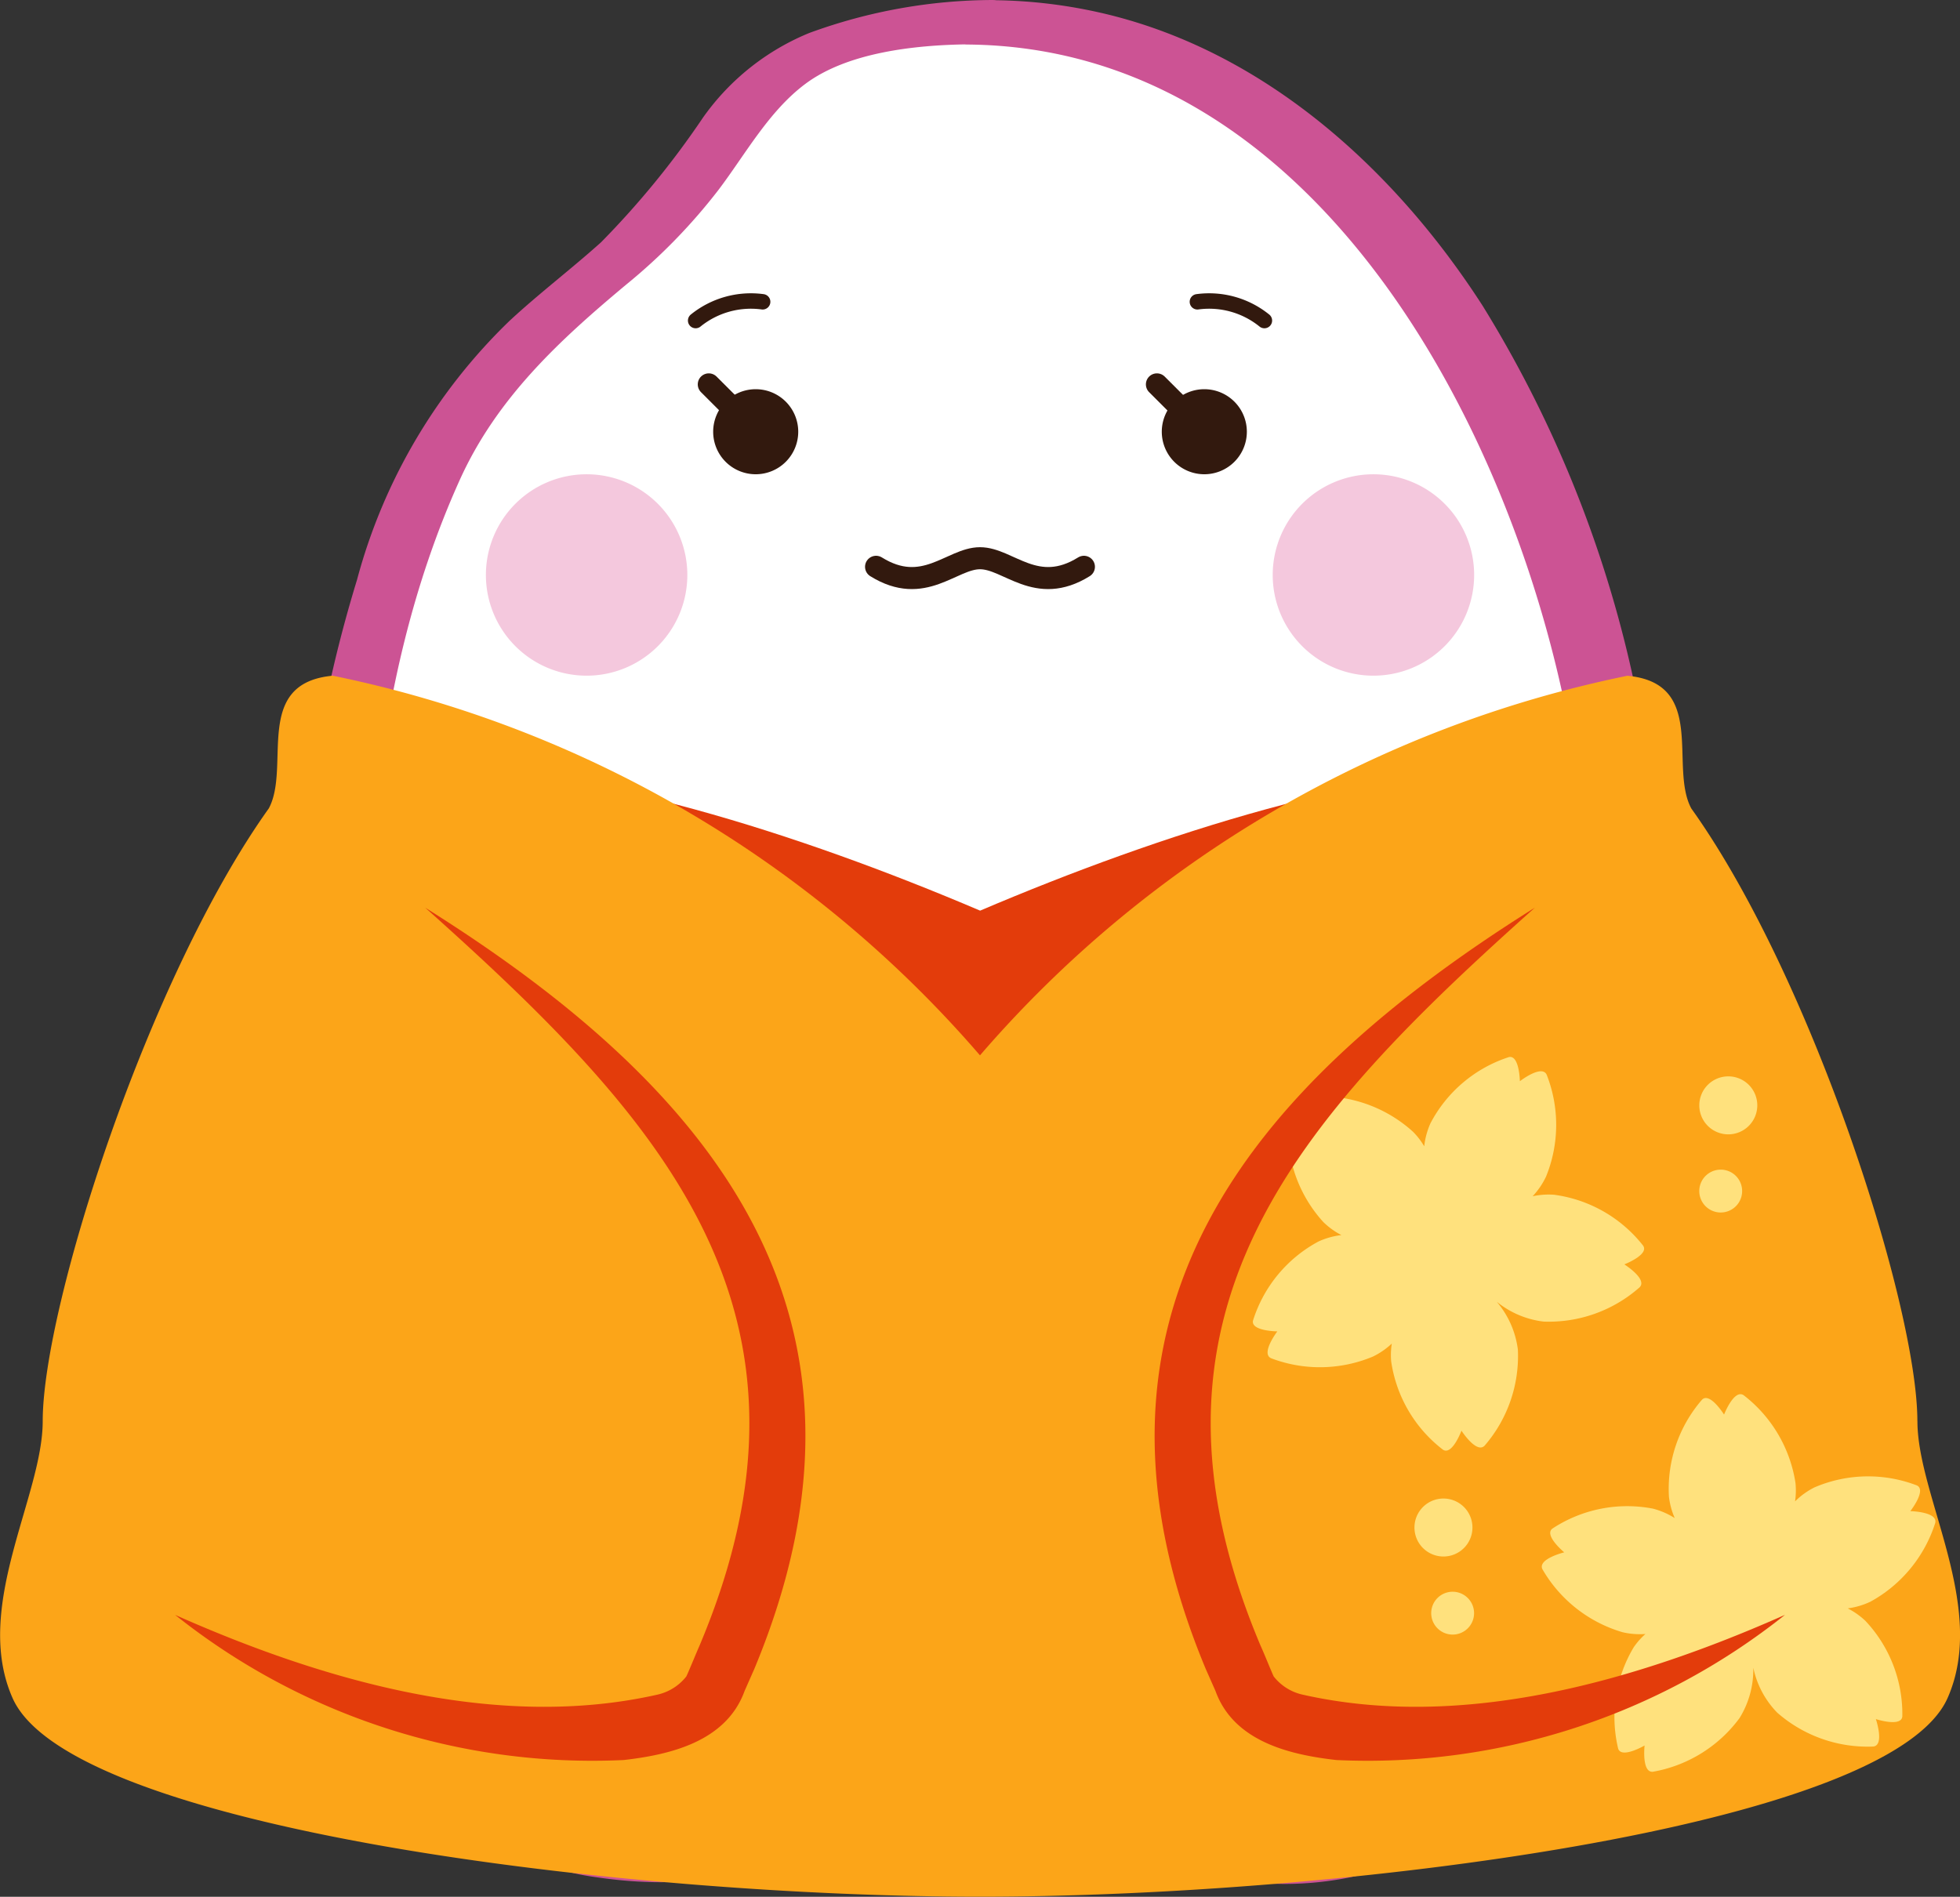
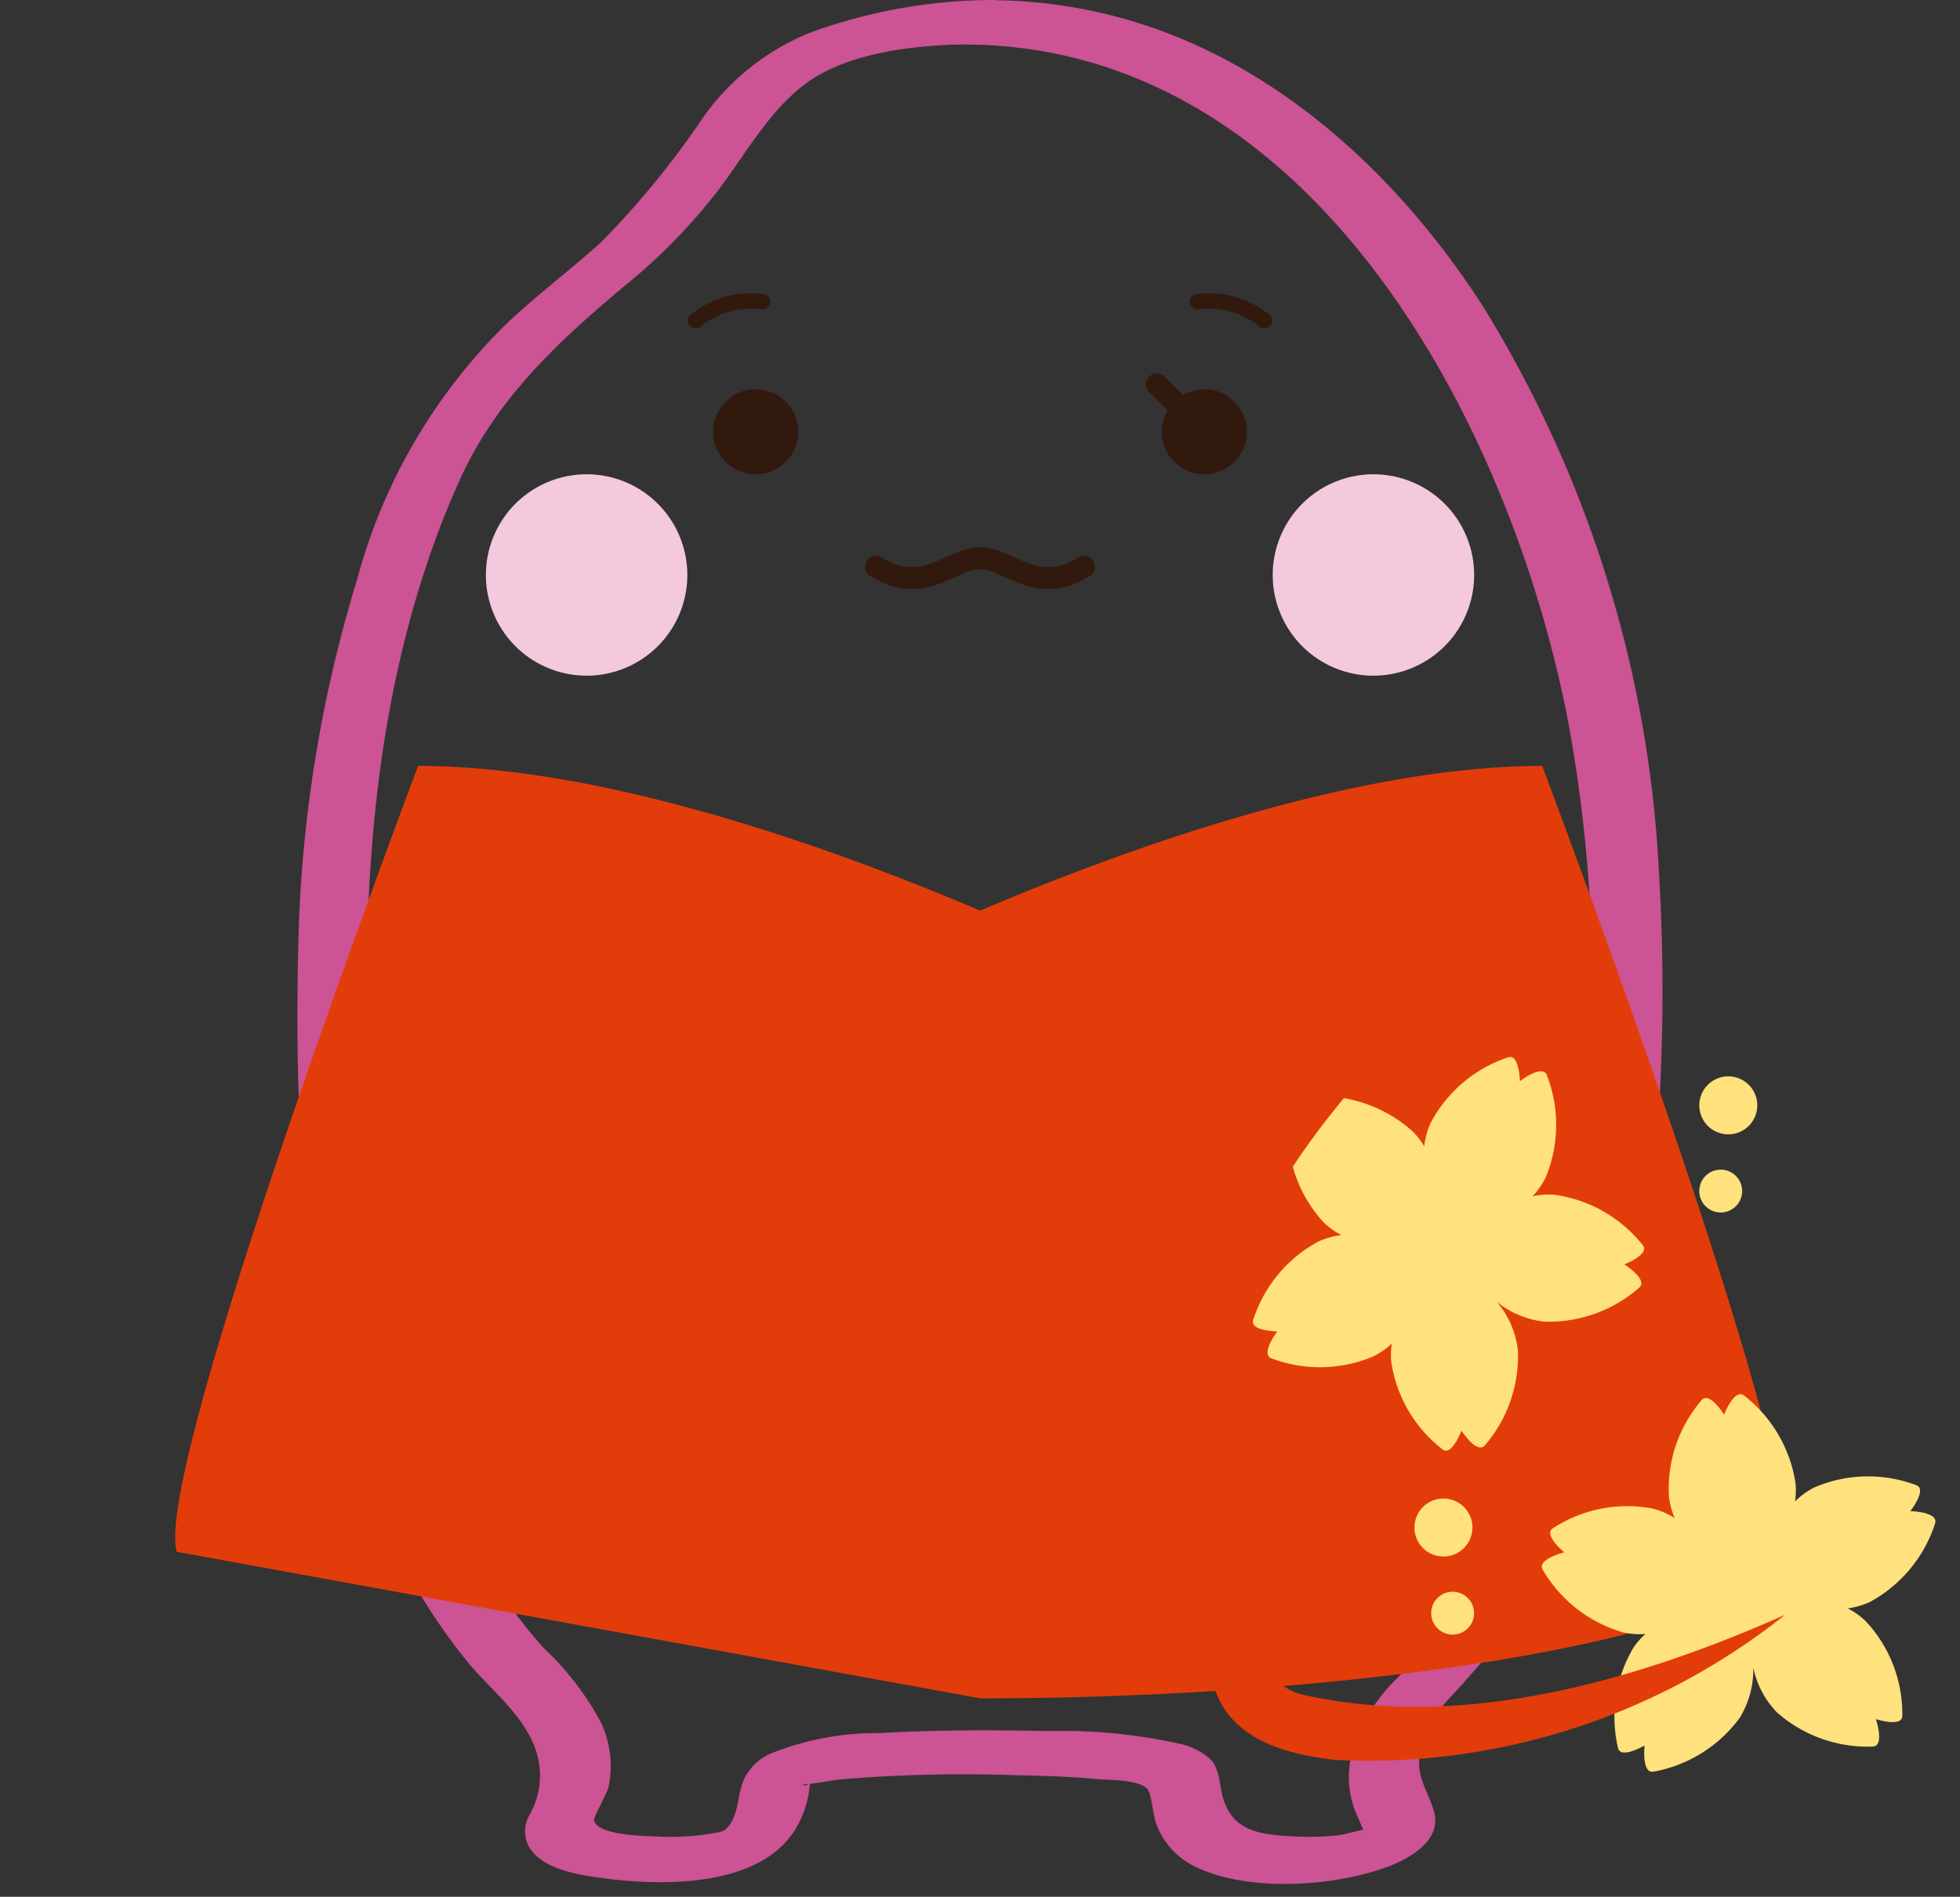
<svg xmlns="http://www.w3.org/2000/svg" width="88.896" height="86.043" viewBox="0 0 88.896 86.043">
  <rect x="0" y="0" width="88.896" height="86.043" fill="#333333" stroke="none" />
  <defs>
    <clipPath id="clip-path">
      <path id="Path_6971" data-name="Path 6971" d="M356.4,600.465a52.68,52.68,0,0,0-29.355-17.222c-3.645.336-1.886,4.127-2.9,6.019-5.479,7.671-10.255,22.579-10.255,27.8,0,3.409-3.2,8.44-1.362,12.568,2.627,5.888,27.659,9,43.876,9h0c16.217,0,41.251-3.114,43.876-9,1.842-4.128-1.362-9.159-1.362-12.568,0-5.225-4.776-20.133-10.254-27.8-1.018-1.893.741-5.684-2.9-6.019A52.686,52.686,0,0,0,356.4,600.465" transform="translate(-311.954 -583.243)" fill="none" />
    </clipPath>
  </defs>
  <g id="Group_3359" data-name="Group 3359" transform="translate(0 0)">
-     <path id="Path_6956" data-name="Path 6956" d="M355.247,555.865a20.686,20.686,0,0,0-7.319,1.348c-3.679,1.385-4.812,5.548-8.365,8.79-3.135,2.86-7.543,5.479-9.906,11.8a60.509,60.509,0,0,0-3.766,21.114c0,14.062,2.054,25.462,9.166,32.431.453.443,3,3.166,1.292,5.852-1.423,2.234,6.533,2.439,8.259,1.32,1.317-.852,1.206-2.207,1.473-3,.317-.936,4.333-1.165,9.166-1.165s8.851.229,9.168,1.165c.266.788.155,2.143,1.471,3,1.726,1.119,9.682.914,8.26-1.32-1.711-2.685.839-5.409,1.292-5.852,7.112-6.969,9.166-18.369,9.166-32.431,0-23.776-13.143-43.051-29.357-43.051" transform="translate(-310.8 -554.86)" fill="#fff" />
    <path id="Path_6957" data-name="Path 6957" d="M355.949,554.937a24.35,24.35,0,0,0-8.317,1.494,11,11,0,0,0-4.828,3.844,39.471,39.471,0,0,1-4.621,5.652c-1.355,1.217-2.807,2.318-4.142,3.555a25.457,25.457,0,0,0-6.929,11.765,60.828,60.828,0,0,0-2.656,16.38c-.232,9.234.29,19.494,4.563,27.878a26.229,26.229,0,0,0,3.113,4.824c1.011,1.226,2.379,2.255,3,3.757a3.6,3.6,0,0,1-.183,3.162,1.469,1.469,0,0,0-.011,1.505c.652,1.02,2.294,1.242,3.381,1.387,2.676.357,7.059.416,8.682-2.231a4.588,4.588,0,0,0,.658-2.193c.051.313-.766.2.02.134.469-.043.94-.156,1.411-.2a67.2,67.2,0,0,1,7.951-.186c1.221.024,2.445.064,3.662.177.547.051,1.815.011,2.246.432.2.2.259,1.174.408,1.574a3.478,3.478,0,0,0,1.677,1.918c2.392,1.228,6.372.963,8.814.056.991-.367,2.47-1.194,2.12-2.482-.262-.964-.821-1.546-.651-2.632a5.025,5.025,0,0,1,1.219-2.4,48.76,48.76,0,0,0,3.33-3.947,27.742,27.742,0,0,0,2.8-5.23,48.365,48.365,0,0,0,3.117-13.214,89.287,89.287,0,0,0,.387-15.1,53.97,53.97,0,0,0-8.007-25.815c-3.963-6.154-9.828-11.494-17.1-13.233a22.771,22.771,0,0,0-5.118-.622c-.675-.005-1.746.2-2.058.905-.287.649.249,1.1.9,1.106,15.737.117,24.654,17.261,27.253,30.68a67.114,67.114,0,0,1,1.08,14.132,77.331,77.331,0,0,1-1.365,13.98,34.141,34.141,0,0,1-4.1,11.062,25.556,25.556,0,0,1-3.383,4.272,7.441,7.441,0,0,0-2.111,3.752,4.235,4.235,0,0,0,.38,2.6,5.21,5.21,0,0,0,.308.674c-.251-.27.516-.053.074-.177-.141-.039-1,.225-1.3.257a12.928,12.928,0,0,1-2.175.042c-1.358-.083-2.6-.214-3.05-1.717-.172-.574-.139-1.267-.545-1.744a3.017,3.017,0,0,0-1.5-.748,24.385,24.385,0,0,0-5.919-.559c-2.539-.056-5.092-.057-7.628.092a12.8,12.8,0,0,0-4.913.92,2.38,2.38,0,0,0-1.278,1.295c-.293.785-.168,1.682-.9,2.252.275-.215.008,0-.2.03-.237.04-.47.089-.709.119a12.445,12.445,0,0,1-2.145.07c-.54-.026-2.605-.042-2.795-.724-.038-.136.59-1.218.664-1.542a4.682,4.682,0,0,0-.337-2.877,13.26,13.26,0,0,0-2.628-3.421c-5.5-6.173-7.111-14.83-7.71-22.818-.749-9.989-.271-20.865,3.915-30.142,1.674-3.711,4.5-6.324,7.569-8.883a25.988,25.988,0,0,0,4.165-4.277c1.229-1.622,2.281-3.568,3.936-4.808,1.926-1.445,5-1.766,7.337-1.8.677-.009,1.742-.191,2.058-.905.283-.639-.246-1.113-.9-1.106" transform="translate(-310.922 -554.937)" fill="#cc5394" />
    <path id="Path_6958" data-name="Path 6958" d="M341.826,573.171a1.929,1.929,0,1,1,1.927,1.928,1.928,1.928,0,0,1-1.927-1.928" transform="translate(-309.48 -553.586)" fill="#32190e" />
    <path id="Path_6959" data-name="Path 6959" d="M332.306,579.373a4.568,4.568,0,1,1,4.568,4.568,4.569,4.569,0,0,1-4.568-4.568" transform="translate(-310.268 -553.291)" fill="#f4c8dd" />
    <path id="Path_6960" data-name="Path 6960" d="M364.475,573.171a1.929,1.929,0,1,0-1.928,1.928,1.929,1.929,0,0,0,1.928-1.928" transform="translate(-307.924 -553.586)" fill="#32190e" />
    <path id="Path_6961" data-name="Path 6961" d="M374.4,579.373a4.568,4.568,0,1,0-4.568,4.568,4.569,4.569,0,0,0,4.568-4.568" transform="translate(-307.54 -553.291)" fill="#f4c8dd" />
    <path id="Path_6962" data-name="Path 6962" d="M358.076,578.711c-2.162,1.345-3.418-.389-4.712-.389s-2.552,1.734-4.715.389" transform="translate(-308.915 -553)" fill="none" stroke="#32190e" stroke-linecap="round" stroke-linejoin="round" stroke-width="1" />
-     <path id="Path_6963" data-name="Path 6963" d="M355.8,629.321c17.841,0,35.338-2.852,36.44-6.65s-10.949-35.648-10.949-35.648c-7.649,0-17.246,3.053-25.491,6.565-8.246-3.512-17.841-6.565-25.49-6.565,0,0-12.051,31.852-10.948,35.648s18.6,6.65,36.44,6.65" transform="translate(-311.346 -552.28)" fill="#e33c0b" />
-     <path id="Path_6964" data-name="Path 6964" d="M398.916,617.065c0-5.225-4.776-20.133-10.254-27.8-1.019-1.893.741-5.684-2.9-6.019A52.686,52.686,0,0,0,356.4,600.465a52.68,52.68,0,0,0-29.355-17.222c-3.645.336-1.886,4.127-2.9,6.019-5.479,7.671-10.255,22.579-10.255,27.8,0,3.409-3.2,8.439-1.362,12.568,2.627,5.888,27.659,9,43.876,9h0c16.217,0,41.249-3.113,43.876-9,1.842-4.129-1.362-9.159-1.362-12.568" transform="translate(-311.953 -552.592)" fill="#fca518" />
+     <path id="Path_6963" data-name="Path 6963" d="M355.8,629.321c17.841,0,35.338-2.852,36.44-6.65s-10.949-35.648-10.949-35.648c-7.649,0-17.246,3.053-25.491,6.565-8.246-3.512-17.841-6.565-25.49-6.565,0,0-12.051,31.852-10.948,35.648" transform="translate(-311.346 -552.28)" fill="#e33c0b" />
    <g id="Group_3276" data-name="Group 3276" transform="translate(0.001 30.651)">
      <g id="Group_3275" data-name="Group 3275" clip-path="url(#clip-path)">
        <path id="Path_6965" data-name="Path 6965" d="M390.4,623.061a3.468,3.468,0,0,0,1.043-.308,6.216,6.216,0,0,0,2.934-3.567c.129-.512-1.129-.538-1.129-.538s.754-.962.293-1.168a6.162,6.162,0,0,0-4.646.093,3.462,3.462,0,0,0-.875.631,3.408,3.408,0,0,0,.019-.835,6.211,6.211,0,0,0-2.347-3.977c-.436-.3-.892.876-.892.876s-.646-1.036-1-.675a6.168,6.168,0,0,0-1.5,4.4,3.4,3.4,0,0,0,.263.97,3.457,3.457,0,0,0-.991-.429,6.167,6.167,0,0,0-4.558.906c-.4.3.537,1.077.537,1.077s-1.224.3-.988.769a6.219,6.219,0,0,0,3.631,2.854,3.437,3.437,0,0,0,1.039.081,3.329,3.329,0,0,0-.53.6,6.169,6.169,0,0,0-.708,4.593c.144.483,1.2-.135,1.2-.135s-.14,1.251.384,1.19a6.221,6.221,0,0,0,3.924-2.435,4.172,4.172,0,0,0,.623-2.284,4.127,4.127,0,0,0,1.084,2.038,6.216,6.216,0,0,0,4.355,1.538c.525-.054.12-1.245.12-1.245s1.161.379,1.2-.124a6.166,6.166,0,0,0-1.676-4.334,3.461,3.461,0,0,0-.8-.564" transform="translate(-306.606 -580.751)" fill="#ffe17d" />
        <path id="Path_6966" data-name="Path 6966" d="M377.115,605.539a3.463,3.463,0,0,0,.615-.9,6.218,6.218,0,0,0,.028-4.618c-.223-.479-1.216.294-1.216.294s-.022-1.221-.509-1.091a6.16,6.16,0,0,0-3.547,3,3.483,3.483,0,0,0-.282,1.043,3.365,3.365,0,0,0-.511-.662,6.215,6.215,0,0,0-4.33-1.606c-.526.045-.14,1.243-.14,1.243s-1.155-.4-1.2.105a6.169,6.169,0,0,0,1.608,4.36,3.444,3.444,0,0,0,.816.588,3.441,3.441,0,0,0-1.04.291,6.166,6.166,0,0,0-2.966,3.577c-.125.488,1.1.5,1.1.5s-.763,1-.283,1.218a6.217,6.217,0,0,0,4.618-.075,3.421,3.421,0,0,0,.857-.59,3.36,3.36,0,0,0-.029.8,6.161,6.161,0,0,0,2.346,4.011c.417.285.843-.86.843-.86s.68,1.059,1.049.681a6.216,6.216,0,0,0,1.509-4.364,4.159,4.159,0,0,0-.957-2.165,4.141,4.141,0,0,0,2.127.9,6.214,6.214,0,0,0,4.35-1.554c.374-.372-.692-1.042-.692-1.042s1.14-.439.851-.852a6.171,6.171,0,0,0-4.035-2.306,3.442,3.442,0,0,0-.98.069" transform="translate(-307.609 -581.92)" fill="#ffe17d" />
        <path id="Path_6967" data-name="Path 6967" d="M385.761,601.343a1.315,1.315,0,1,1-1.315-1.315,1.314,1.314,0,0,1,1.315,1.315" transform="translate(-306.06 -581.853)" fill="#ffe17d" />
        <path id="Path_6968" data-name="Path 6968" d="M385.075,604.907a.972.972,0,1,1-.972-.971.971.971,0,0,1,.972.971" transform="translate(-306.061 -581.53)" fill="#ffe17d" />
        <path id="Path_6969" data-name="Path 6969" d="M373.805,618.774a1.315,1.315,0,1,1-1.545-1.035,1.315,1.315,0,0,1,1.545,1.035" transform="translate(-307.048 -580.389)" fill="#ffe17d" />
        <path id="Path_6970" data-name="Path 6970" d="M373.827,622.4a.972.972,0,1,1-1.141-.764.973.973,0,0,1,1.141.764" transform="translate(-306.99 -580.065)" fill="#ffe17d" />
      </g>
    </g>
    <path id="Path_6972" data-name="Path 6972" d="M388.908,625.04a30.362,30.362,0,0,1-20.351,6.586c-2.055-.233-4.645-.815-5.481-3.136l-.445-1.006c-6.624-15.922,1.787-26.289,14.931-34.522-10.775,9.629-18.818,18.364-12.437,33.484.132.28.465,1.115.593,1.389a2.3,2.3,0,0,0,1.315.826c7.241,1.633,15.07-.6,21.876-3.621" transform="translate(-307.949 -551.788)" fill="#e33c0b" />
-     <path id="Path_6973" data-name="Path 6973" d="M319.284,625.04c6.8,3.023,14.638,5.254,21.875,3.621a2.312,2.312,0,0,0,1.315-.826c.128-.268.465-1.1.595-1.389,6.384-15.119-1.674-23.866-12.437-33.484,13.157,8.242,21.549,18.6,14.93,34.522l-.444,1.006c-.838,2.32-3.425,2.9-5.481,3.136a30.355,30.355,0,0,1-20.351-6.586" transform="translate(-311.346 -551.788)" fill="#e33c0b" />
-     <line id="Line_225" data-name="Line 225" x2="2.15" y2="2.149" transform="translate(32.147 17.436)" fill="none" stroke="#32190e" stroke-linecap="round" stroke-linejoin="round" stroke-width="1" />
    <line id="Line_226" data-name="Line 226" x2="2.15" y2="2.149" transform="translate(52.472 17.436)" fill="none" stroke="#32190e" stroke-linecap="round" stroke-linejoin="round" stroke-width="1" />
    <path id="Path_6974" data-name="Path 6974" d="M362.108,567.582a3.985,3.985,0,0,1,3.039.851" transform="translate(-307.8 -553.892)" fill="none" stroke="#32190e" stroke-linecap="round" stroke-linejoin="round" stroke-width="0.7" />
    <path id="Path_6975" data-name="Path 6975" d="M344.13,567.582a3.985,3.985,0,0,0-3.039.851" transform="translate(-309.54 -553.892)" fill="none" stroke="#32190e" stroke-linecap="round" stroke-linejoin="round" stroke-width="0.7" />
  </g>
</svg>